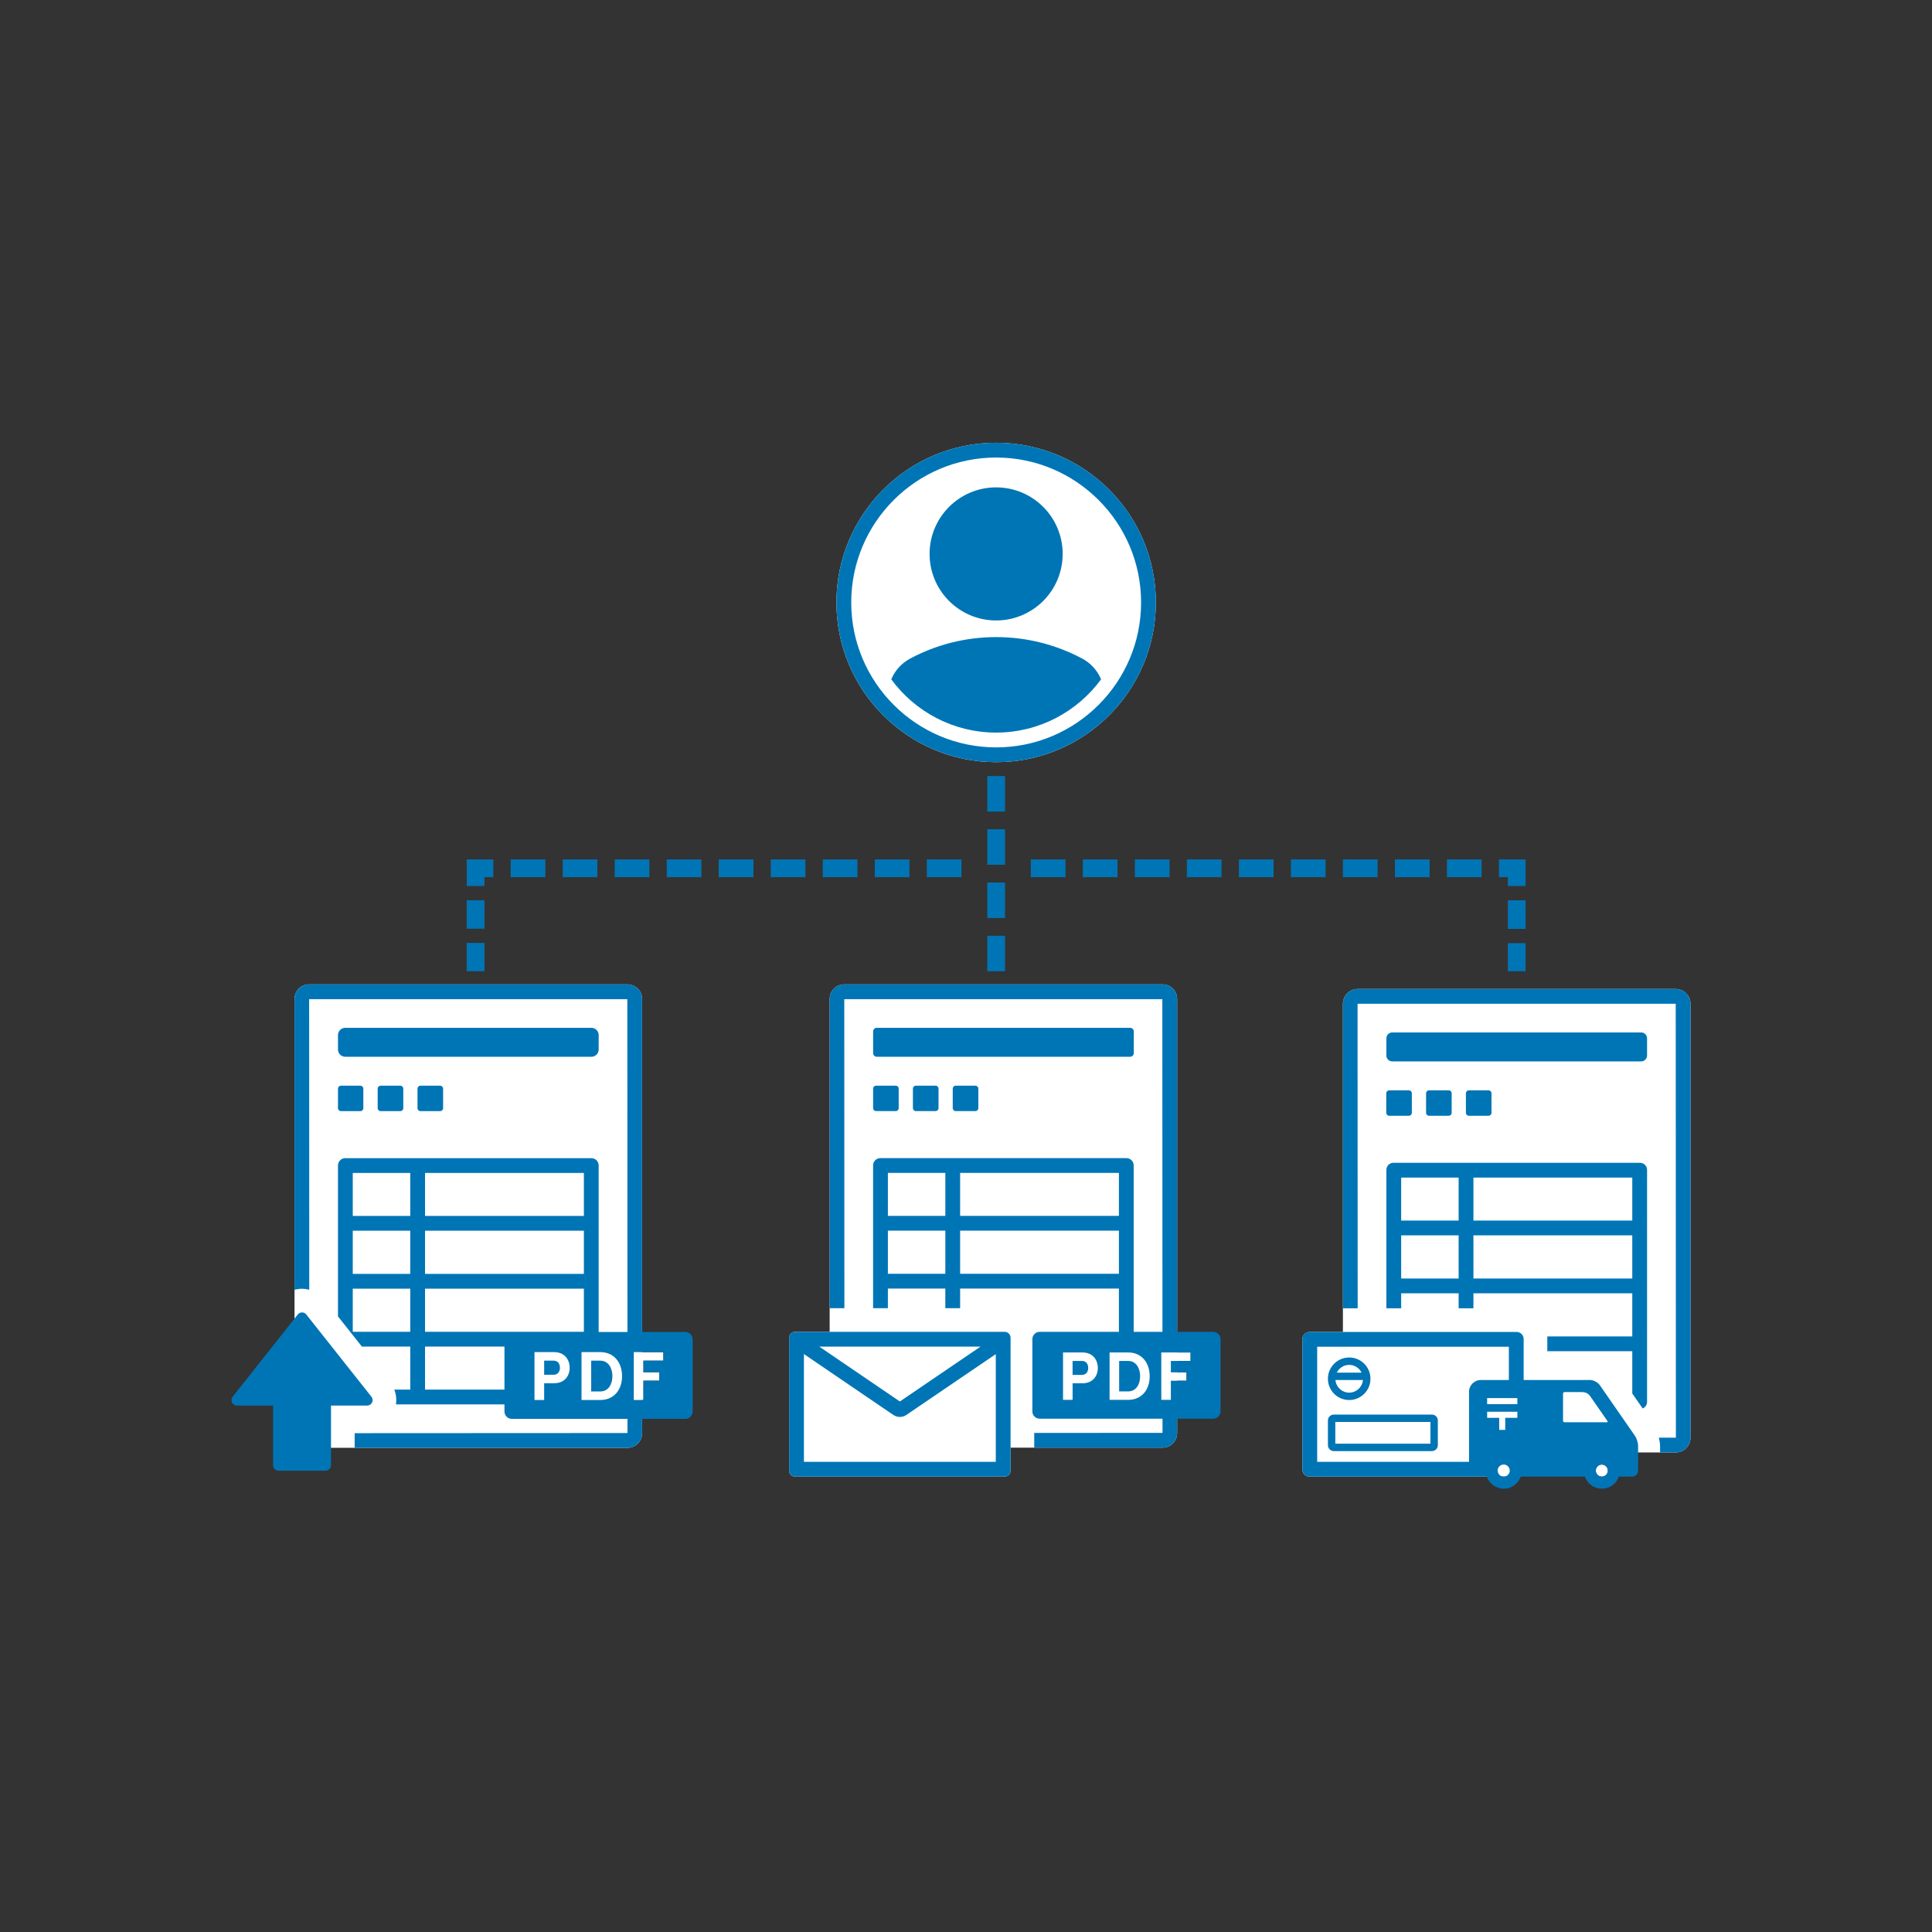
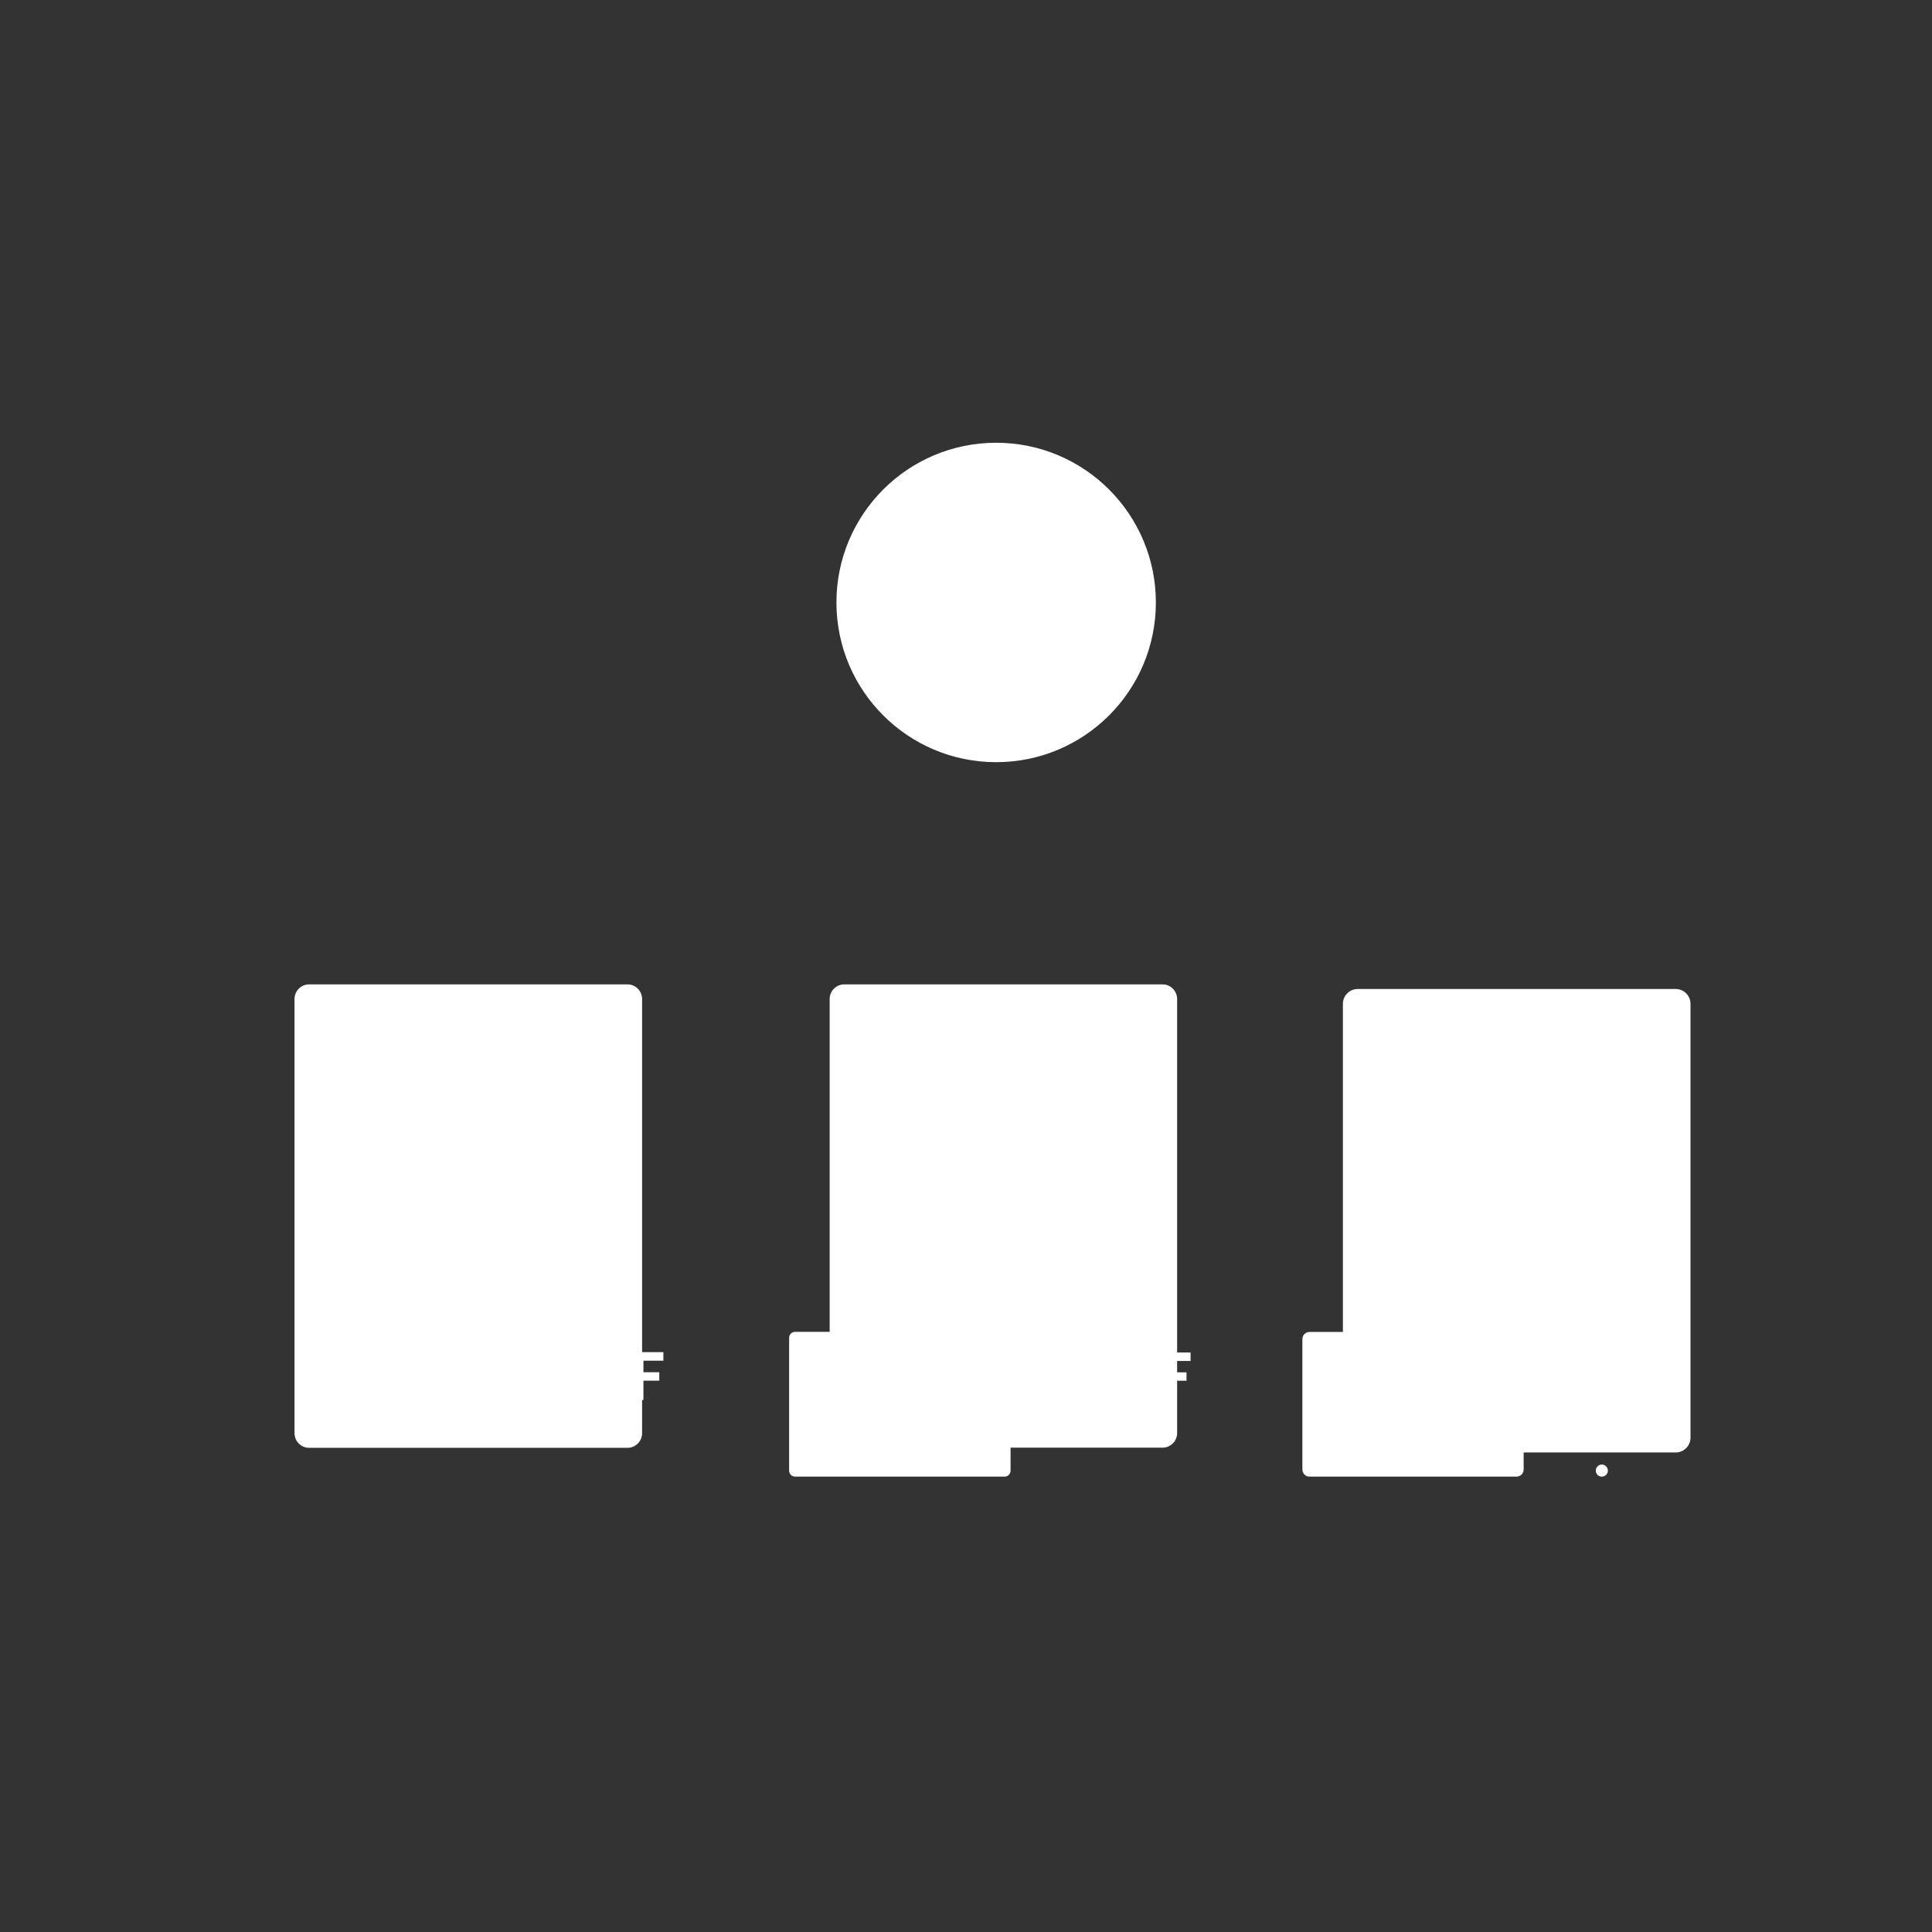
<svg xmlns="http://www.w3.org/2000/svg" fill="none" height="192" viewBox="0 0 192 192" width="192">
  <rect x="0" y="0" width="192" height="192" fill="#333333" stroke="none" />
  <path d="m116.982 135.249v1.135h.933v.834h-.933v5.196c0 .803-.651 1.454-1.454 1.454h-15.1v2.289c0 .325-.263.588-.588.588h-20.829c-.325 0-.588-.263-.588-.588v-13.212c0-.324.263-.588.588-.588h3.44v-33.077c0-.803.651-1.454 1.454-1.454h31.623c.803 0 1.454.651 1.454 1.454v35.128h1.336v.841zm-51.056-.026v-.85h-2.115v-35.093c0-.803-.651-1.454-1.454-1.454h-31.635c-.803 0-1.454.651-1.454 1.454v43.15c0 .803.651 1.454 1.454 1.454h31.635c.803 0 1.454-.651 1.454-1.454v-3.298h.133v-1.92h1.575v-.843h-1.575v-1.146zm100.604-36.937h-31.603c-.812 0-1.47.658-1.47 1.47v32.613h-3.322c-.39 0-.705.316-.705.706v12.965c0 .39.315.706.705.706h20.577c.389 0 .705-.316.705-.706v-1.696h15.113c.812 0 1.47-.658 1.47-1.47v-43.118c0-.812-.658-1.47-1.47-1.47zm-67.534-54.286c-8.766 0-15.872 7.106-15.872 15.872 0 8.766 7.106 15.872 15.872 15.872 8.766 0 15.873-7.106 15.873-15.872 0-8.766-7.107-15.872-15.873-15.872zm59.598 102.052c-.064.405.282.752.688.687.253-.041.459-.246.5-.499.058-.406-.282-.747-.688-.688-.253.041-.459.247-.5.5z" fill="#fff" />
-   <path d="m48.146 96.523h-1.764v-2.818h1.764zm0-4.231h-1.764v-2.826h1.764zm0-5.121h.882v-1.764h-2.645v2.645h1.764zm99.096 0h-3.446v-1.764h3.446zm-5.169 0h-3.446v-1.764h3.446zm-5.169 0h-3.447v-1.764h3.447zm-5.169 0h-3.447v-1.764h3.447zm-5.17 0h-3.446v-1.764h3.446zm-5.169 0h-3.446v-1.764h3.446zm-5.169 0h-3.446v-1.764h3.446zm-5.169 0h-3.446v-1.764h3.446zm-5.169 0h-3.446v-1.764h3.446zm-10.339 0h-3.446v-1.764h3.446zm-5.169 0h-3.446v-1.764h3.446zm-5.169 0h-3.446v-1.764h3.446zm-5.169 0h-3.446v-1.764h3.446zm-5.169 0h-3.446v-1.764h3.446zm-5.169 0h-3.446v-1.764h3.446zm-5.169 0h-3.446v-1.764h3.446zm-5.169 0h-3.446v-1.764h3.446zm-5.169 0h-3.446v-1.764h3.446zm97.413-1.764h-2.645v1.764h.882v.882h1.763zm0 11.116h-1.763v-2.79h1.763zm0-4.21h-1.763v-2.84h1.763zm-51.732 4.21h-1.764v-3.527h1.764zm0-5.291h-1.764v-3.527h1.764zm0-5.291h-1.764v-3.527h1.764zm0-5.291h-1.764v-3.527h1.764zm-.882-35.181c7.942 0 14.403 6.461 14.403 14.403 0 7.942-6.461 14.403-14.403 14.403-7.942 0-14.403-6.461-14.403-14.403 0-7.942 6.461-14.403 14.403-14.403zm0-1.47c-8.766 0-15.872 7.106-15.872 15.872 0 8.766 7.106 15.872 15.872 15.872 8.766 0 15.873-7.106 15.873-15.872 0-8.766-7.107-15.872-15.873-15.872zm-.003 17.662c3.652 0 6.613-2.961 6.613-6.613 0-3.652-2.961-6.613-6.613-6.613-3.652 0-6.613 2.961-6.613 6.613 0 3.652 2.961 6.613 6.613 6.613zm8.548 3.785c-2.558-1.362-5.465-2.132-8.544-2.132-3.079 0-5.987.77-8.544 2.132-.844.447-1.511 1.18-1.881 2.067 2.356 3.206 6.151 5.291 10.425 5.291 4.275 0 8.07-2.086 10.426-5.292-.37-.887-1.037-1.62-1.881-2.067zm55.553 40.036h-24.731c-.325 0-.588-.263-.588-.588v-1.703c0-.325.263-.588.588-.588h24.731c.325 0 .588.263.588.588v1.703c0 .325-.263.588-.588.588zm-14.872 5.108v-1.94c0-.162-.131-.294-.294-.294h-1.956c-.162 0-.294.132-.294.294v1.94c0 .162.132.294.294.294h1.956c.163 0 .294-.132.294-.294zm-3.958 0v-1.94c0-.162-.131-.294-.294-.294h-1.956c-.162 0-.294.132-.294.294v1.94c0 .162.132.294.294.294h1.956c.163 0 .294-.132.294-.294zm-3.958 0v-1.94c0-.162-.131-.294-.294-.294h-1.956c-.162 0-.294.132-.294.294v1.94c0 .162.132.294.294.294h1.956c.163 0 .294-.132.294-.294zm1.848 30.724h-9.454v2.159h9.454zm.147-.735c.325 0 .588.263.588.588v2.453c0 .325-.263.588-.588.588h-9.748c-.325 0-.588-.263-.588-.588v-2.453c0-.325.263-.588.588-.588zm-6.108-3.559c0 1.167-.946 2.114-2.114 2.114-1.167 0-2.114-.947-2.114-2.114 0-1.168.947-2.115 2.114-2.115 1.168 0 2.114.947 2.114 2.115zm-3.346-.608h2.465c-.226-.455-.691-.772-1.233-.772s-1.007.317-1.232.772zm2.599.735h-2.733c.065.7.649 1.252 1.366 1.252s1.301-.552 1.367-1.252zm9.51-8.621h-5.711v1.491h-1.47v-13.755c0-.389.316-.705.705-.705h24.497c.389 0 .705.316.705.705v23.057c0 .295-.181.546-.438.652l-1.032-1.488v-4.2h-8.444v-1.47h8.444v-4.287h-15.786v1.491h-1.47zm1.47-7.227h15.786v-4.273h-15.786zm0 5.757h15.786v-4.288h-15.786zm-7.181-5.757h5.711v-4.273h-5.711zm5.711 5.757v-4.288h-5.711v4.288zm21.574-28.77h-31.603c-.812 0-1.47.658-1.47 1.47v30.262h1.465l-.011-30.262h31.619l.016 43.118-1.689.001c.068.295.116.592.116.871v.598h1.557c.812 0 1.47-.658 1.47-1.47v-43.118c0-.812-.658-1.47-1.47-1.47zm-3.738 45.413v2.457c0 .324-.265.588-.588.588h-1.323c-.247.7-.905 1.2-1.687 1.2s-1.446-.5-1.693-1.2h-6.373c-.247.7-.905 1.2-1.687 1.2s-1.44-.5-1.693-1.199h-17.613c-.39 0-.705-.316-.705-.706v-12.965c0-.39.315-.706.705-.706h20.577c.389 0 .705.316.705.706v4.07h6.595c.341 0 .776.23.97.506l3.498 5.044c.17.247.312.699.312 1.005zm-12.845-6.555v-3.306h-19.048v11.437h15.091v-6.955c0-.652.524-1.176 1.176-1.176zm-.606 8.407c-.253.041-.458.247-.5.5-.058.405.283.752.688.687.253-.041.459-.246.5-.499.059-.406-.282-.747-.688-.688zm1.452-5.25h-3.004v.6h1.199v1.199h.6v-1.199h1.205zm0-1.358h-3.004v.6h3.004zm8.889 2.399c.082 0 .111-.053.064-.118l-1.657-2.386c-.265-.412-.541-.494-.941-.494h-1.669c-.083 0-.147.064-.147.147v2.704c0 .082.064.147.147.147zm-.588 4.209c-.253.041-.459.247-.5.5-.064.405.282.752.688.687.253-.041.459-.246.5-.499.058-.406-.282-.747-.688-.688zm-100.327-40.529h-24.453c-.402 0-.727-.325-.727-.727v-1.425c0-.401.325-.727.727-.727h24.453c.402 0 .727.326.727.727v1.425c0 .402-.325.727-.727.727zm-22.661 5.108v-1.94c0-.162-.132-.294-.294-.294h-1.931c-.162 0-.294.132-.294.294v1.94c0 .162.132.294.294.294h1.931c.162 0 .294-.132.294-.294zm3.97 0v-1.94c0-.162-.132-.294-.294-.294h-1.956c-.162 0-.294.132-.294.294v1.94c0 .162.132.294.294.294h1.956c.162 0 .294-.132.294-.294zm3.958 0v-1.94c0-.162-.132-.294-.294-.294h-1.956c-.162 0-.294.132-.294.294v1.94c0 .162.132.294.294.294h1.956c.162 0 .294-.132.294-.294zm-7.123 28.678-6.473-8.175c-.216-.272-.63-.272-.846 0l-6.473 8.175c-.28.354-.028.875.423.875h3.595v5.928c0 .301.244.545.545.545h4.667c.301 0 .545-.244.545-.545v-5.928h3.595c.451 0 .703-.521.423-.875zm22.745-3.586h-.905v3.059h.905c.795 0 1.202-.704 1.202-1.519s-.408-1.54-1.202-1.54zm-4.633 0h-.946v1.401h.932c.463 0 .635-.359.635-.697 0-.345-.173-.704-.622-.704zm13.813-2.124v7.179c0 .402-.325.727-.727.727h-4.297v1.425c0 .803-.651 1.454-1.454 1.454h-27.113v-1.456l27.113-.014-.001-1.409h-11.499c-.401 0-.727-.325-.727-.727v-.712h-10.784c.075-.497.019-1.002-.165-1.47h1.586v-4.272h-4.806l-2.376-3.001v-14.998c0-.402.325-.727.727-.727h24.453c.401 0 .727.325.727.727v16.547h2.86l-.012-33.076h-31.619l.011 28.875c-.232-.059-.472-.093-.719-.093-.256 0-.505.037-.746.101v-28.899c0-.803.651-1.454 1.454-1.454h31.635c.803 0 1.454.651 1.454 1.454v33.092h4.297c.401 0 .727.326.727.727zm-26.598-12.259h15.786v-4.272h-15.786zm0 5.757h15.786v-4.287h-15.786zm-1.47 1.47h-5.712v4.287h5.712zm0-5.757h-5.712v4.287h5.712zm0-5.742h-5.712v4.272h5.712zm9.363 17.256h-7.893v4.272h7.893zm7.893-1.47v-4.287h-15.786v4.287zm-1.413 3.573c0-.781-.476-1.554-1.554-1.554h-1.941v4.759h.961v-1.665h.981c1.078 0 1.554-.76 1.554-1.54zm5.206.836c0-1.354-.795-2.39-2.162-2.39h-1.865v4.759h1.865c1.367 0 2.162-1.022 2.162-2.369zm4.109-2.39h-2.943v4.759h.961v-1.92h1.575v-.843h-1.575v-1.146h1.982zm46.385-29.352h-25.18c-.201 0-.363-.163-.363-.364v-2.151c0-.2.163-.363.363-.363h25.18c.201 0 .363.163.363.363v2.151c0 .201-.162.364-.363.364zm-23 5.106v-1.94c0-.162-.132-.294-.294-.294h-1.956c-.162 0-.294.132-.294.294v1.94c0 .162.132.294.294.294h1.956c.162 0 .294-.132.294-.294zm3.957 0v-1.94c0-.162-.132-.294-.294-.294h-1.956c-.162 0-.294.132-.294.294v1.94c0 .162.132.294.294.294h1.956c.162 0 .294-.132.294-.294zm3.957 0v-1.94c0-.162-.132-.294-.294-.294h-1.956c-.162 0-.294.132-.294.294v1.94c0 .162.132.294.294.294h1.956c.162 0 .294-.132.294-.294zm3.203 22.818v13.212c0 .325-.263.588-.588.588h-20.829c-.325 0-.588-.263-.588-.588v-13.212c0-.324.263-.588.588-.588h20.829c.325 0 .588.264.588.588zm-19.007.882 8.005 5.452 8.017-5.452zm17.537 11.449v-10.702l-8.881 6.04c-.198.134-.424.201-.651.201-.227 0-.454-.067-.652-.201l-8.882-6.049v10.711zm8.568-10.027h-.936v1.388h.923c.458 0 .629-.356.629-.691 0-.341-.171-.697-.616-.697zm13.771-2.165v7.179c0 .402-.325.727-.727.727h-3.589v1.424c0 .803-.651 1.454-1.454 1.454h-12.748v-1.463l12.748-.007v-1.408h-12.207c-.402 0-.727-.325-.727-.727v-7.179c0-.401.325-.727.727-.727h7.875v-4.301h-15.781v1.95h-1.47v-1.95h-5.709v1.95h-1.47v-14.187c0-.402.325-.727.727-.727h24.444c.402 0 .727.325.727.727v16.538h2.859l-.012-33.061h-31.608l.011 30.71h-1.465v-30.726c0-.803.651-1.454 1.454-1.454h31.623c.803 0 1.454.651 1.454 1.454v33.077h3.589c.402 0 .727.326.727.727zm-27.352-10.783h-5.709v4.286h5.709zm0-5.739h-5.709v4.27h5.709zm1.47 4.27h15.781v-4.27h-15.781zm15.781 5.755v-4.286h-15.781v4.286zm-2.097 9.359c0-.772-.471-1.538-1.537-1.538h-1.921v4.71h.95v-1.647h.971c1.066 0 1.537-.752 1.537-1.525zm5.154.827c0-1.339-.786-2.365-2.14-2.365h-1.846v4.71h1.846c1.354 0 2.14-1.012 2.14-2.345zm4.065-2.365h-2.911v4.71h.95v-1.9h1.558v-.834h-1.558v-1.135h1.961zm-6.205.841h-.895v3.028h.895c.786 0 1.19-.697 1.19-1.504 0-.806-.404-1.524-1.19-1.524z" fill="#0075b5" />
</svg>